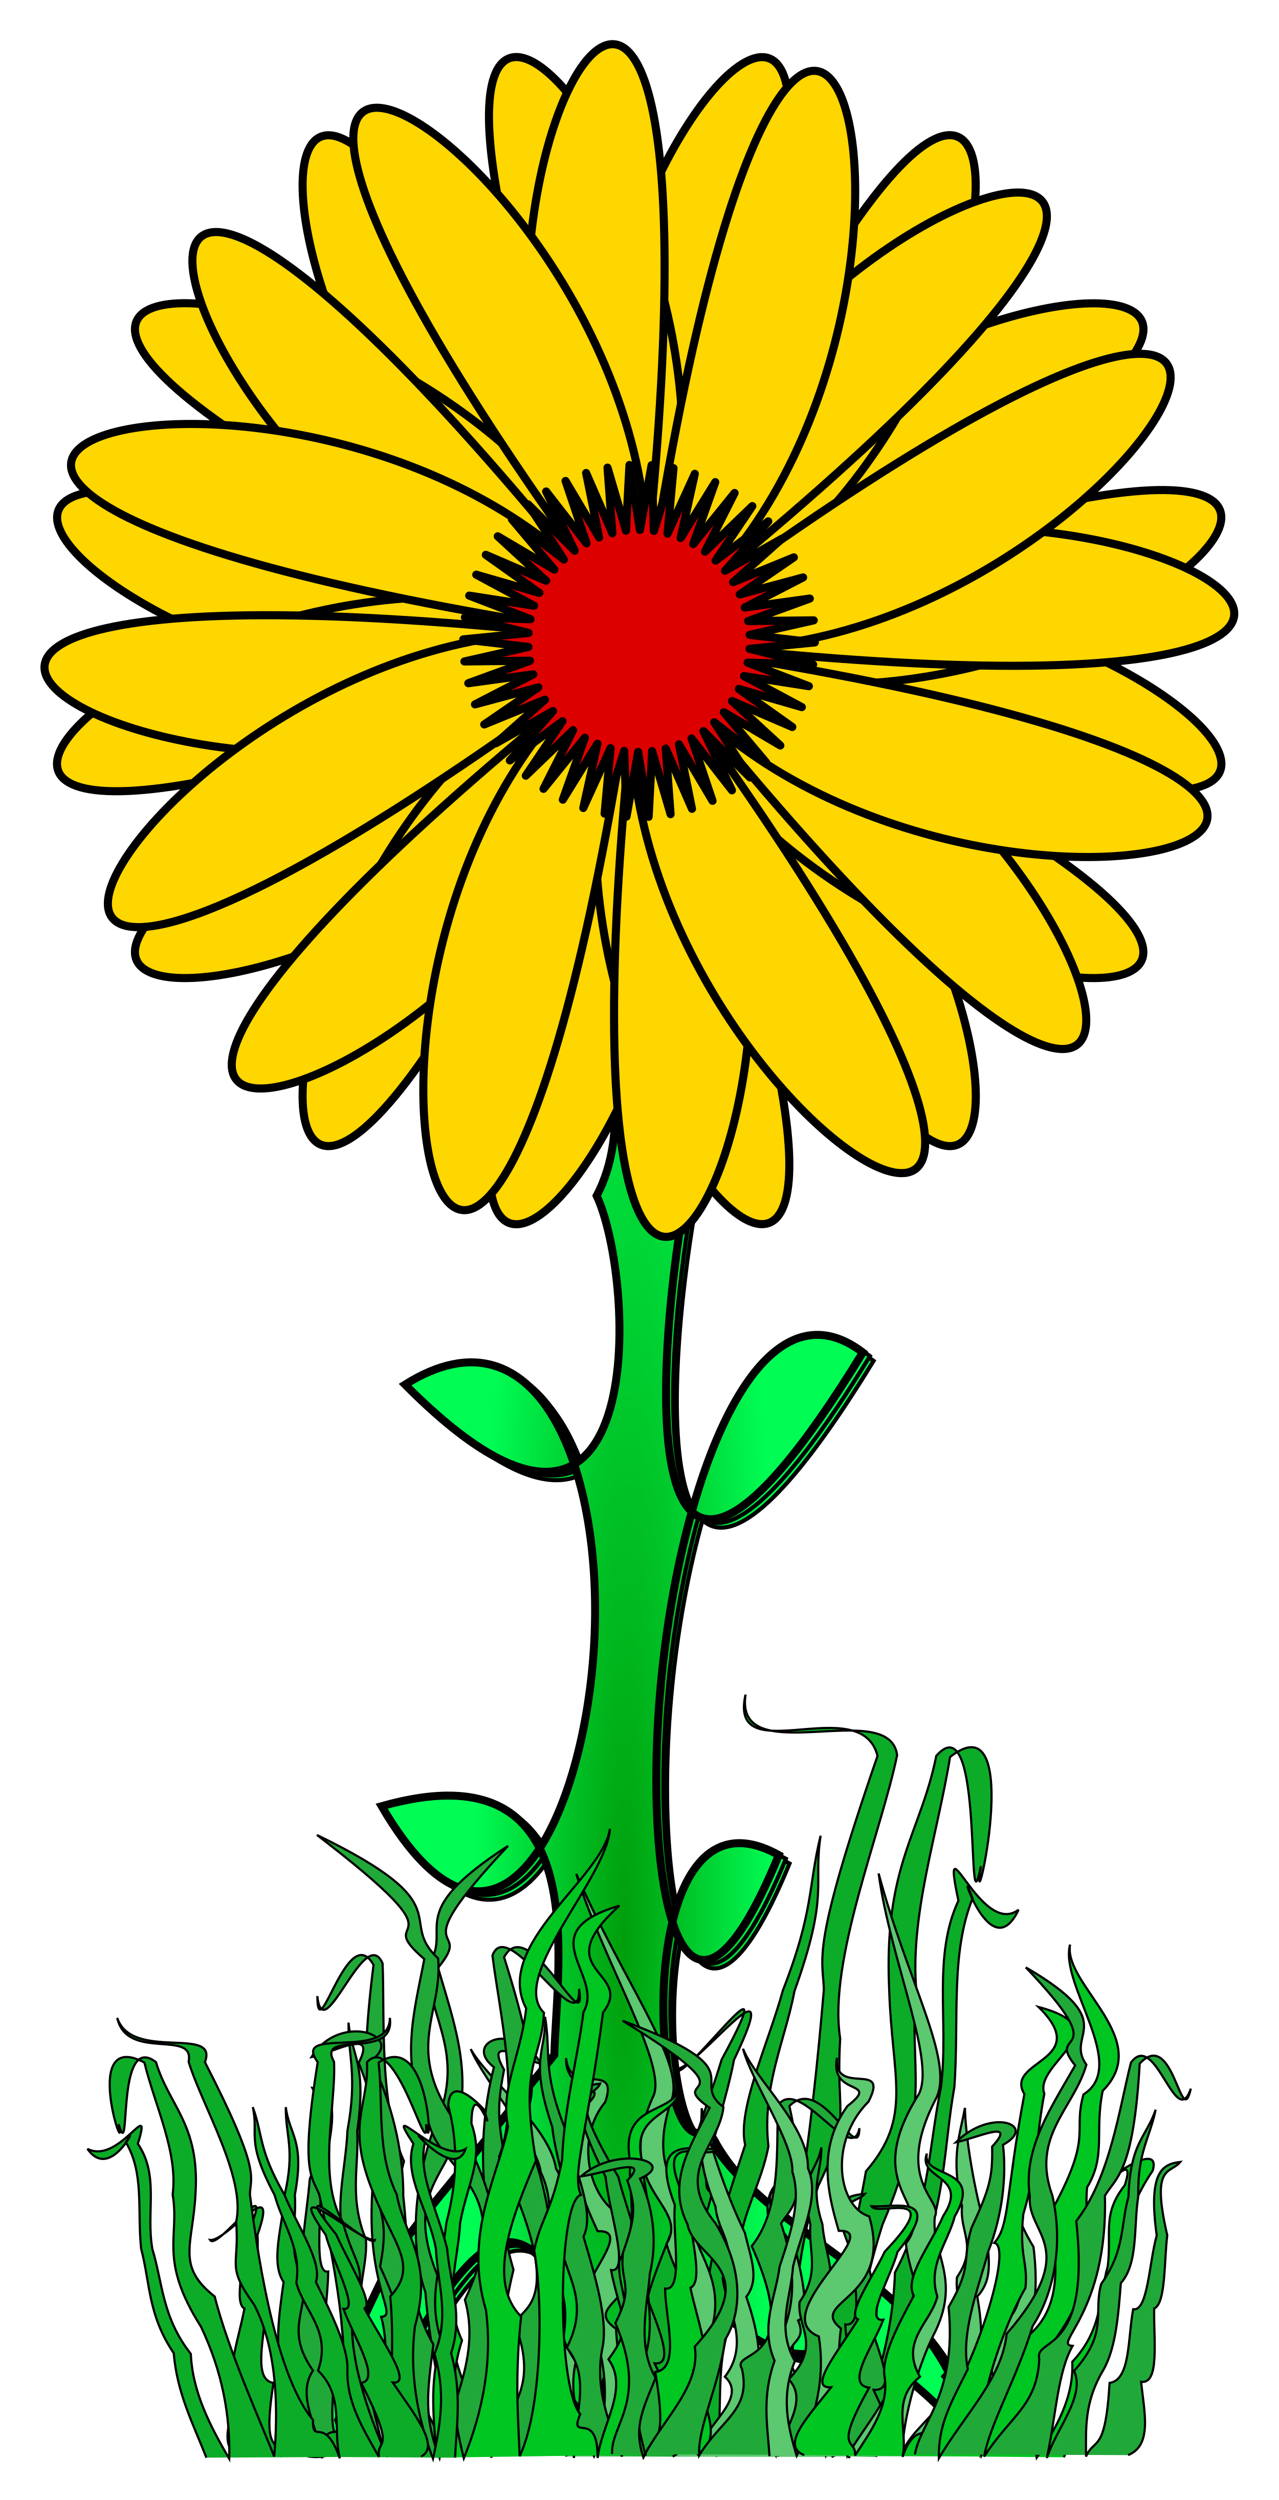
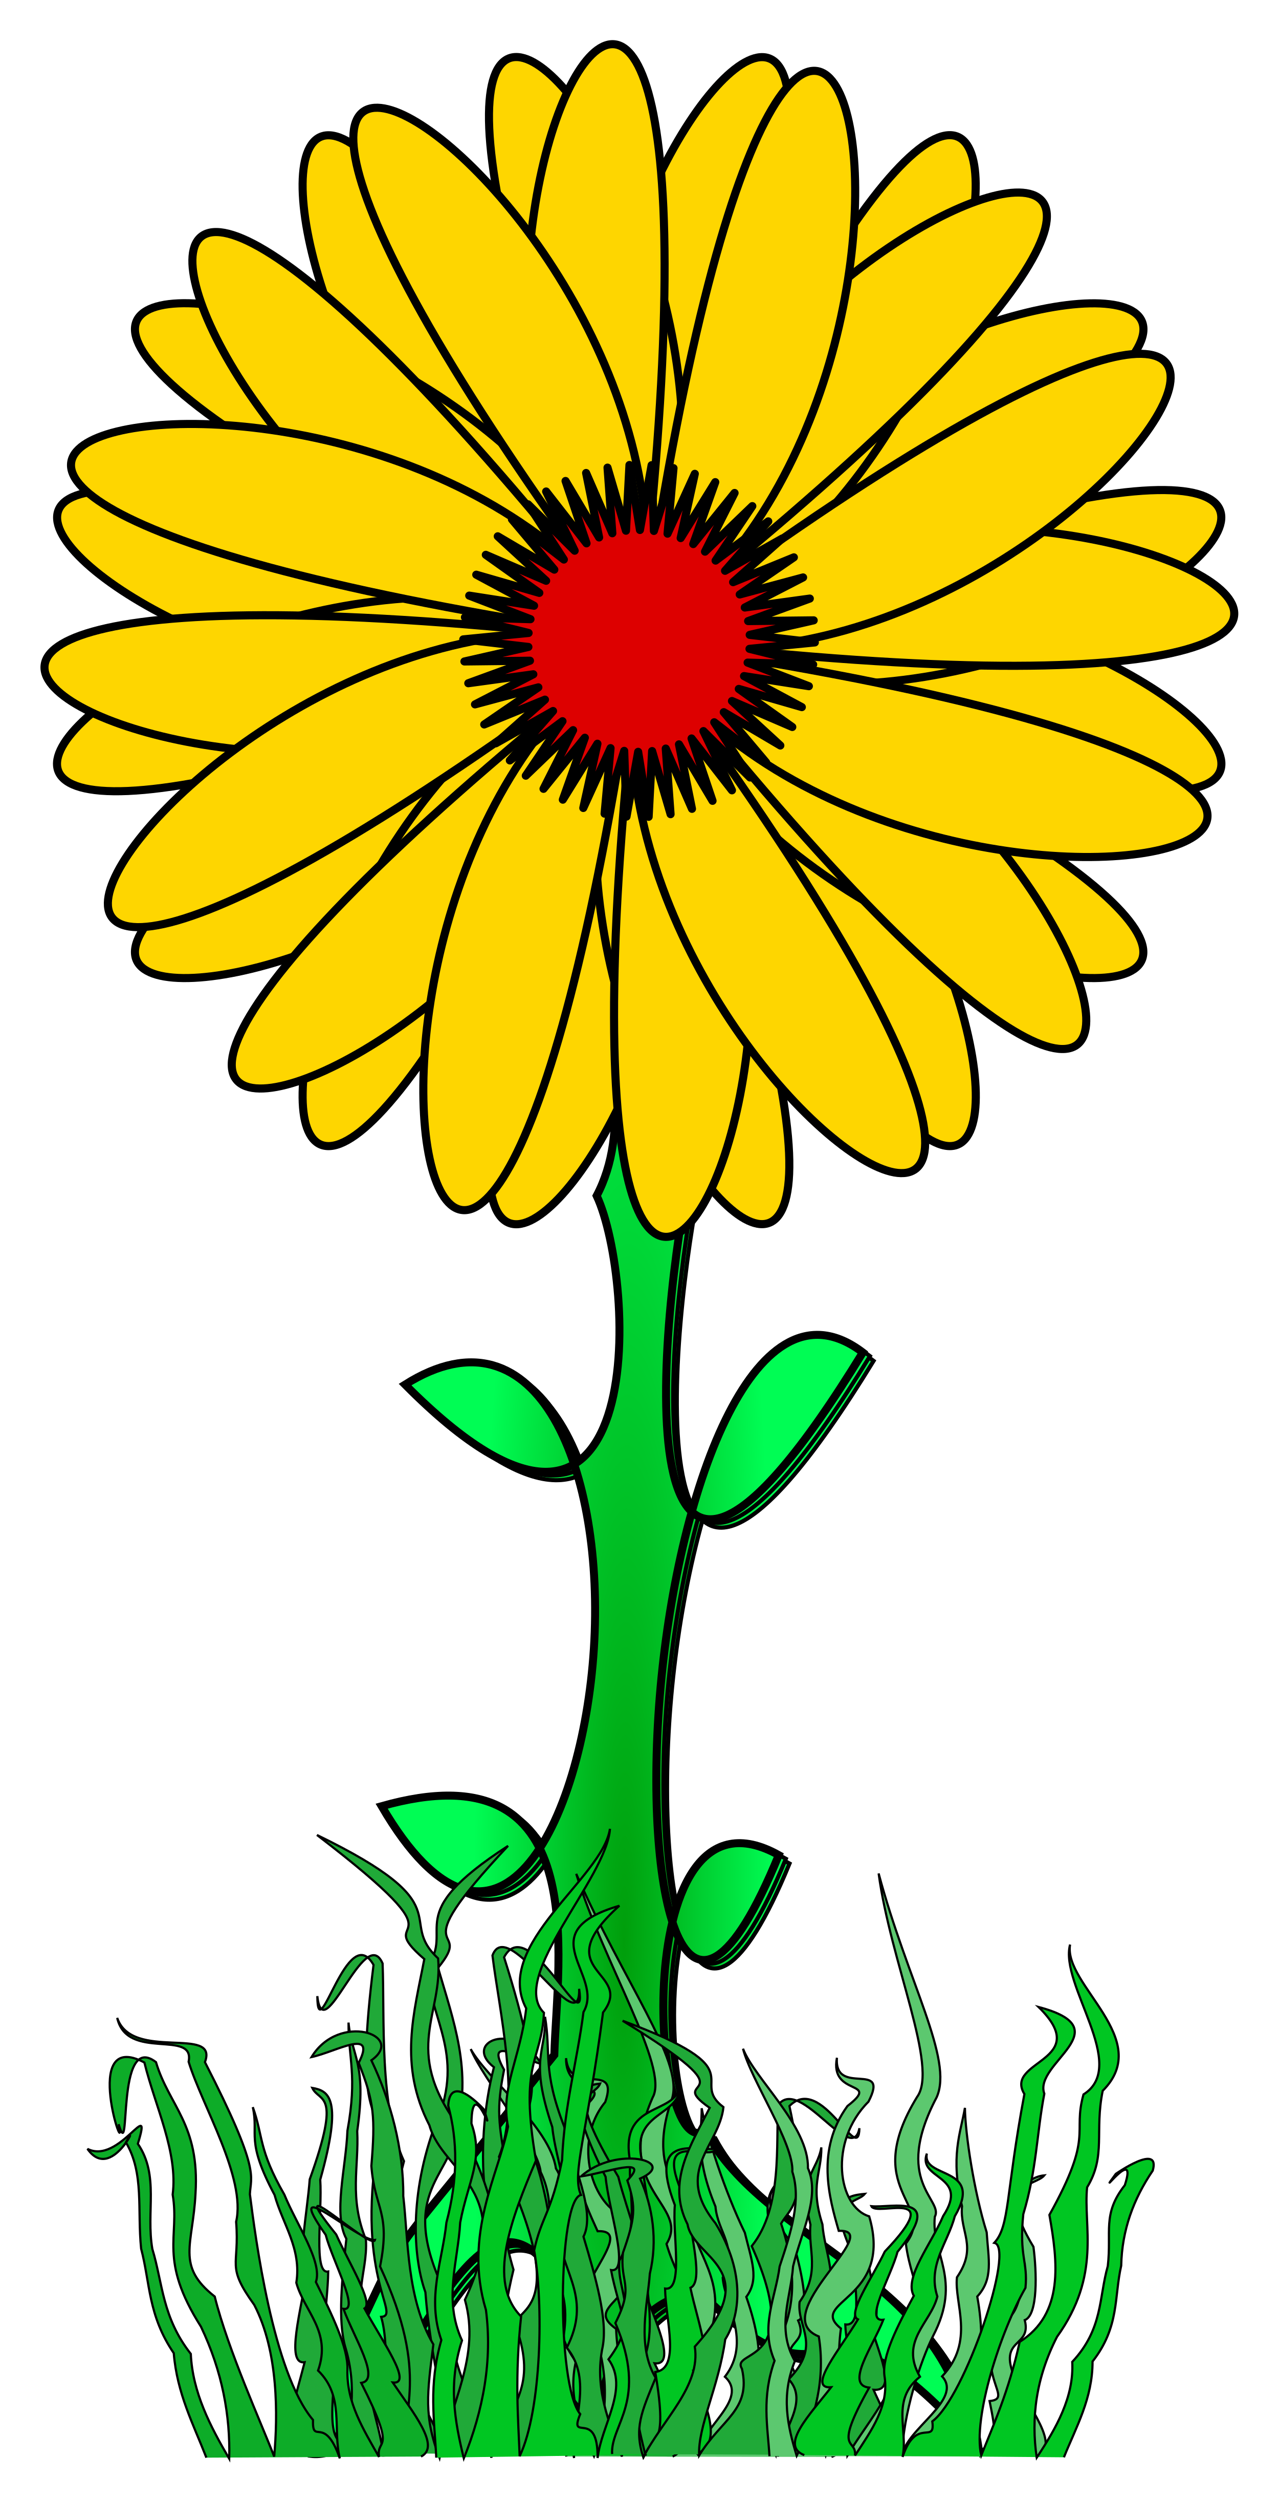
<svg xmlns="http://www.w3.org/2000/svg" xmlns:xlink="http://www.w3.org/1999/xlink" width="317.46" height="620" version="1.1" viewBox="0 0 3.527 6.889">
  <defs>
    <linearGradient id="b">
      <stop stop-color="#009e0b" offset="0" />
      <stop stop-color="#00fd54" offset="1" />
    </linearGradient>
    <radialGradient id="e" cx="1.468" cy="5.174" r="1.391" gradientTransform="matrix(.505 .006 -.03 4.035 3.222 -12.727)" gradientUnits="userSpaceOnUse" xlink:href="#b" />
    <radialGradient id="g" cx="1.468" cy="5.174" r="1.391" gradientTransform="matrix(.505 .006 -.03 4.035 3.205 -12.749)" gradientUnits="userSpaceOnUse" xlink:href="#b" />
    <radialGradient id="f" cx="1.468" cy="5.174" r="1.391" gradientTransform="matrix(.505 .006 -.03 4.035 3.172 -12.766)" gradientUnits="userSpaceOnUse" xlink:href="#b" />
  </defs>
  <g transform="translate(-.942 -3.712)">
    <g transform="matrix(.593 0 0 .594 .433 4.253)">
      <g fill-rule="evenodd" stroke="#000">
        <path d="m3.158 2.708c0.217 0.387 0.835 1.381 0.525 1.968 0.185 0.395 0.254 2.028-0.891 0.876 0.627-0.394 0.93 0.411 0.878 1.225-0.052 0.814-0.458 1.635-0.987 0.731 0.988-0.279 0.816 0.704 0.803 1.154-1.025 1.277-0.547 0.584-1.183 1.821 0.445 0.051 0.757-1.369 1.16-0.83 0.184 0.333-0.147 0.445 0.235 0.744-0.042-0.297 0.315-0.785 0.544-0.559 0.564 0.516 0.461-0.18 1.176 0.606-0.114-0.763-0.944-0.9-1.231-1.431-0.254 0.17-0.363-1.672 0.343-1.278-0.442 1.075-0.635 0.168-0.55-0.777s0.448-1.93 0.941-1.555c-1.161 1.89-0.941-0.194-0.801-0.851-0.026-1.294-0.781-1.676-0.962-1.843z" fill="url(#e)" stroke-width=".019" />
        <path d="m3.141 2.686c0.217 0.387 0.835 1.381 0.525 1.968 0.185 0.395 0.254 2.028-0.891 0.876 0.627-0.394 0.93 0.411 0.878 1.225-0.052 0.814-0.458 1.635-0.987 0.731 0.988-0.279 0.816 0.704 0.803 1.154-1.025 1.277-0.547 0.584-1.183 1.821 0.445 0.051 0.757-1.369 1.16-0.83 0.184 0.333-0.147 0.445 0.235 0.744-0.042-0.297 0.315-0.785 0.544-0.559 0.564 0.516 0.461-0.18 1.176 0.606-0.114-0.763-0.944-0.899-1.231-1.431-0.254 0.17-0.363-1.672 0.343-1.278-0.442 1.075-0.635 0.168-0.55-0.777s0.448-1.93 0.941-1.555c-1.161 1.89-0.941-0.194-0.801-0.851-0.026-1.294-0.781-1.676-0.962-1.843z" fill="url(#g)" stroke-width=".019" />
        <path d="m3.108 2.669c0.217 0.387 0.835 1.381 0.525 1.968 0.185 0.395 0.254 2.028-0.891 0.876 0.627-0.394 0.93 0.411 0.878 1.225-0.052 0.814-0.458 1.635-0.987 0.731 0.988-0.279 0.816 0.704 0.803 1.154-1.025 1.277-0.547 0.584-1.183 1.821 0.445 0.051 0.757-1.369 1.16-0.83 0.184 0.333-0.147 0.445 0.235 0.744-0.042-0.297 0.315-0.785 0.544-0.559 0.564 0.516 0.461-0.18 1.176 0.606-0.114-0.763-0.944-0.899-1.231-1.431-0.254 0.17-0.363-1.672 0.343-1.278-0.442 1.075-0.635 0.168-0.55-0.777s0.448-1.93 0.941-1.555c-1.161 1.89-0.941-0.194-0.801-0.851-0.026-1.294-0.781-1.676-0.962-1.843z" fill="url(#f)" stroke-width=".037" />
      </g>
      <g transform="matrix(.488 0 0 .488 -.507 -.053)">
        <g id="c" transform="translate(.886 .453)">
          <path id="a" d="m8 3.851c4.063-10.176-2.005-3.907 0.011 0.043" fill="#fed600" fill-rule="evenodd" stroke="#000" stroke-width=".077" />
          <use transform="matrix(0 1 -1 0 11.884 -4.123)" width="100%" height="100%" xlink:href="#a" />
          <use transform="matrix(0 -1 1 0 4.123 11.884)" width="100%" height="100%" xlink:href="#a" />
          <use transform="matrix(-1 0 0 -1 16.006 7.761)" width="100%" height="100%" xlink:href="#a" />
          <use transform="matrix(-.707 .707 -.707 -.707 16.406 .965)" width="100%" height="100%" xlink:href="#a" />
          <use transform="matrix(.707 .707 -.707 .707 5.088 -4.522)" width="100%" height="100%" xlink:href="#a" />
          <use transform="matrix(.707 -.707 .707 .707 -.4 6.796)" width="100%" height="100%" xlink:href="#a" />
          <use transform="matrix(-.707 -.707 .707 -.707 10.918 12.283)" width="100%" height="100%" xlink:href="#a" />
        </g>
        <use id="d" transform="matrix(0 -1 -1 0 13.222 13.222)" width="100%" height="100%" xlink:href="#c" />
        <use transform="matrix(.966 -.259 .259 .966 -.819 2.448)" width="100%" height="100%" xlink:href="#c" />
        <use transform="matrix(.966 -.259 .259 .966 -.819 2.448)" width="100%" height="100%" xlink:href="#d" />
        <path d="m9.945 5.634-0.444-0.441 0.272 0.563-0.385-0.493 0.2 0.593-0.32-0.537 0.124 0.613-0.25-0.573 0.046 0.624-0.176-0.6-0.033 0.625-0.1-0.618-0.111 0.616-0.022-0.625-0.187 0.597 0.057-0.623-0.26 0.569 0.135-0.611-0.33 0.532 0.21-0.589-0.394 0.486 0.282-0.558-0.451 0.433 0.35-0.518-0.502 0.373 0.412-0.47-0.545 0.307 0.468-0.415-0.579 0.236 0.516-0.353-0.604 0.162 0.556-0.286-0.62 0.085 0.588-0.214-0.625 0.007 0.61-0.138-0.621-0.072 0.623-0.061-0.607-0.149 0.625 0.018-0.584-0.224 0.618 0.096-0.551-0.295 0.601 0.173-0.51-0.362 0.575 0.247-0.461-0.423 0.539 0.317-0.404-0.478 0.495 0.382-0.341-0.525 0.444 0.441-0.272-0.563 0.385 0.493-0.2-0.593 0.32 0.537-0.124-0.613 0.25 0.573-0.046-0.624 0.176 0.6 0.033-0.625 0.1 0.618 0.111-0.616 0.022 0.625 0.187-0.597-0.057 0.623 0.26-0.569-0.135 0.611 0.33-0.532-0.21 0.589 0.394-0.486-0.282 0.558 0.451-0.433-0.35 0.518 0.502-0.373-0.412 0.47 0.545-0.307-0.468 0.415 0.579-0.236-0.516 0.353 0.604-0.162-0.556 0.286 0.62-0.085-0.588 0.214 0.625-0.007-0.61 0.138 0.621 0.072-0.623 0.061 0.607 0.149-0.625-0.018 0.584 0.224-0.618-0.096 0.551 0.295-0.601-0.173 0.51 0.362-0.575-0.247 0.461 0.423-0.539-0.317 0.404 0.478-0.495-0.382z" color="black" fill="#d00" fill-rule="evenodd" stroke="#000" stroke-linecap="round" stroke-linejoin="round" stroke-width=".077" />
      </g>
    </g>
    <g transform="translate(-.028 -.033)" fill-rule="evenodd" stroke="#000" stroke-width=".006">
-       <path d="m3.386 10.516c0.043-0.162 0.097-0.313 0.108-0.51 0.085-0.185 0.078-0.342 0.108-0.51 0.013-0.189-0.011-0.367 0.05-0.519-0.05-0.135 0.046 0.202 0.127 0.031-0.105 0.079-0.217-0.267-0.166-0.025-0.072 0.155-0.026 0.331-0.048 0.514-0.035 0.169-0.032 0.334-0.127 0.511-0.006 0.188-0.064 0.351-0.127 0.511-0.004-0.21 0.023-0.425 0.093-0.644 0.141-0.33 0.07-0.438 0.093-0.644-0.018-0.207 0.058-0.429 0.093-0.644 0.216-0.168 0.054 0.516 0.085 0.301-0.043 0.214 0.012-0.458-0.123-0.304-0.043 0.214-0.145 0.302-0.13 0.642 0.008 0.251 0.066 0.352-0.064 0.503-0.045 0.262-0.155 0.62-0.197 0.78-0.012-0.201-0.014-0.512 0.066-0.741 0.094-0.194 0.047-0.185 0.06-0.405-0.034-0.214 0.113-0.567 0.157-0.781-0.021-0.162-0.45 0.047-0.418-0.167-0.049 0.215 0.318-0.013 0.364 0.169-0.185 0.535-0.151 0.553-0.148 0.644-0.018 0.207-0.075 0.867-0.209 1.101 0.002 0.128-0.037-0.031-0.088 0.187 0.024-0.143-0.015-0.303 0.072-0.428-0.045-0.191 0.046-0.287 0.072-0.428-0.018-0.166 0.045-0.287 0.072-0.428 0.097-0.27 0.051-0.29 0.072-0.428-0.035 0.142-0.018 0.206-0.104 0.426-0.04 0.146-0.127 0.329-0.104 0.426-0.053 0.16-0.106 0.32-0.104 0.426 0.004 0.161-0.053 0.292-0.104 0.426 0.009-0.097-0.062-9e-3 0.059-0.362-0.066-0.014 0.024-0.222 0.059-0.362-0.055 0.013 0.036-0.234 0.059-0.362 0.153-0.32-0.109 0.036-0.162 0.025 0.01 0.061 0.32-0.38 0.128-0.026-0.04 0.134-0.124 0.335-0.094 0.361-0.055 0.152-0.163 0.372-0.094 0.361-0.066 0.146-0.159 0.312-0.094 0.361" fill="#0dac28" />
      <path d="m2.532 10.515c-0.019-0.083-0.05-0.162-0.031-0.263-0.057-0.094-0.026-0.174-0.031-0.26 0.016-0.096 0.029-0.183-0.009-0.261-0.008-0.077-0.158-0.254-0.193-0.339 0.046 0.083 0.218 0.214 0.235 0.329 0.049 0.079 0.011 0.178 0.005 0.271 0.009 0.086-0.018 0.17 0.05 0.261-0.022 0.096 0.011 0.179 0.05 0.261 0.036-0.107 0.042-0.217 0.005-0.329-0.157-0.059 0.136-0.297 0.005-0.291-0.041-0.09-0.102-0.223-0.035-0.344 0.083-0.074-0.054-0.024-0.052-0.133 0.01 0.109 0.148 0.005 0.108 0.121-0.092 0.111-0.035 0.29 0.056 0.316 0.107 0.232-0.134 0.233-0.026 0.309 0.005 0.134 0.06 0.268 0.077 0.35 0.043-0.103 0.132-0.214 0.086-0.33 0.1-0.049 0.014-0.124-0.024-0.254 0.067-0.109-0.152-0.146-0.038-0.404 0.046-0.082-0.136-0.371-0.211-0.616 0.132 0.301 0.294 0.512 0.265 0.617-0.083 0.233 0.068 0.282 0.051 0.329 0.006 0.101 0.106 0.172 0.051 0.329-0.022 0.065-0.048 0.217-0.03 0.329-0.002-0.073 0.143-0.154 0.073-0.218 0.075-0.097-0.001-0.201-0.006-0.273 0.044-0.085-0.014-0.124-0.02-0.196-0.057-0.138-0.038-0.201-0.038-0.271 0.013 0.072 0.064 0.231 0.119 0.343 0.018 0.075 0.041 0.128 0.004 0.177 0.029 0.082 0.045 0.168 0.028 0.222-0.029 0.082 0.022 0.145 0.053 0.213 0.005-0.049 0.07 0.033 0.002-0.147 0.069-0.007-0.055-0.066-0.011-0.222 0.053 0.006 0.048-0.091 0.044-0.156-0.106-0.163-0.043-0.239 0.013-0.244-0.019 0.031-0.136 0.017 0.004 0.197 0.02 0.069 0.045 0.188 0.01 0.202 0.033 0.077-0.068 0.047 6.67e-5 0.16 0.045 0.075 0.166 0.191 0.092 0.216" fill="#5cc86f" />
      <path d="m2.393 10.506c0.004-0.113-0.081-0.204-0.007-0.506-0.044-0.148-0.009-0.154-0.017-0.272-0.026-0.132-0.03-0.173-0.009-0.279-0.054-0.097 0.046-0.03 0.103-0.016-0.078-0.123-0.218-0.059-0.131 0.009-0.028 0.109-0.039 0.24-0.022 0.367 0.005 0.118 0.03 0.278-0.013 0.402 0.031 0.131 0.048 0.195 0.028 0.307-0.044-0.147-0.128-0.274-0.114-0.428-0.157-0.301 0.003-0.34 0.016-0.472 0.047-0.164-0.007-0.305-0.049-0.45 0.107-0.13-0.113-0.01 0.193-0.336-0.3 0.194-0.144 0.227-0.224 0.334 0.009 0.15 0.112 0.246 0.018 0.448-0.069 0.197-0.053 0.361-0.022 0.448 0.014 0.183 0.061 0.336 0.058 0.448-0.049-0.14-0.116-0.175-0.095-0.335 0.027-0.077-0.142-0.007-0.022-0.474-0.069-0.15-0.053-0.395-0.059-0.545-0.049-0.113-0.164 0.24-0.18 0.09 0.001 0.15 0.083-0.212 0.155-0.086-0.047 0.374-0.001 0.391 0.019 0.454-0.078 0.403 0.06 0.512 0.002 0.516 0.026 0.089 0.005 0.232 0.006 0.385-0.008-0.1-0.071-0.212-0.024-0.299-0.074-0.133-0.018-0.2-0.024-0.299-0.047-0.116-0.019-0.2-0.024-0.299 0.027-0.189-0.015-0.203-0.024-0.299-7.401e-4 0.099 0.025 0.144-0.003 0.298-0.004 0.102-0.04 0.23-0.003 0.298-0.012 0.112-0.024 0.224-0.003 0.298 0.034 0.112 0.013 0.204-0.003 0.298-0.011-0.068-0.052-0.006-0.022-0.253-0.056-0.009-0.023-0.155-0.022-0.253-0.042 0.009-0.016-0.164-0.022-0.253 0.063-0.224 0.024-0.245-0.022-0.253 0.02 0.042 0.082 5e-3 -0.007 0.252-0.007 0.094-0.036 0.234-0.007 0.252-0.016 0.106-0.061 0.26-0.007 0.252-0.026 0.102-0.069 0.218-0.007 0.252" fill="#20a938" />
      <path d="m2.093 10.506c-0.023-0.116 0.067-0.208-0.075-0.515 0.03-0.151-0.015-0.157-0.024-0.277 0.011-0.134 0.008-0.176-0.035-0.284 0.051-0.099-0.063-0.03-0.13-0.016 0.076-0.125 0.262-0.06 0.165 9e-3 0.053 0.111 0.089 0.244 0.088 0.374 0.014 0.121 0.009 0.283 0.083 0.409-0.017 0.134-0.027 0.199 0.017 0.313 0.03-0.15 0.114-0.28 0.07-0.436 0.145-0.307-0.06-0.346-0.098-0.481-0.086-0.167-0.042-0.311-0.014-0.458-0.155-0.133 0.138-0.01-0.296-0.342 0.406 0.197 0.217 0.231 0.334 0.34 0.014 0.153-0.098 0.25 0.052 0.457 0.119 0.2 0.126 0.368 0.102 0.457 0.013 0.187-0.02 0.342 0.003 0.457 0.037-0.143 0.115-0.178 0.063-0.341-0.046-0.079 0.175-0.008-0.052-0.483 0.061-0.152 4.156e-4 -0.403-0.018-0.555 0.042-0.115 0.244 0.244 0.239 0.092 0.023 0.153-0.139-0.216-0.207-0.087 0.121 0.381 0.067 0.398 0.052 0.463 0.164 0.411 0.01 0.521 0.084 0.525-0.018 0.091 0.032 0.236 0.057 0.392-0.006-0.102 0.053-0.215-0.02-0.304 0.069-0.136-0.011-0.204-0.02-0.304 0.039-0.118-0.01-0.204-0.02-0.304-0.065-0.192-0.016-0.206-0.02-0.304 0.017 0.101-0.008 0.146 0.053 0.303 0.022 0.104 0.088 0.234 0.053 0.303 0.034 0.114 0.067 0.228 0.053 0.303-0.024 0.114 0.017 0.208 0.053 0.303 0.003-0.069 0.064-0.006-0.015-0.257 0.068-0.01 0.003-0.158-0.015-0.257 0.054 0.009-0.007-0.167-0.015-0.257-0.115-0.228-0.071-0.25-0.015-0.257-0.018 0.043-0.101 0.005 0.05 0.257 0.024 0.096 0.084 0.238 0.05 0.257 0.037 0.108 0.119 0.265 0.05 0.257 0.049 0.104 0.123 0.222 0.05 0.257" fill="#20a938" />
      <path d="m2.173 10.518c-0.005-0.103-0.022-0.199 0.014-0.324-0.041-0.117 0.003-0.217 0.014-0.324 0.032-0.12 0.031-0.226 0.005-0.322 0.005-0.095 0.099 0.011 0.099 0.011 0.032 0.104-0.033-0.105-0.035 0.038 0.035 0.099-0.009 0.157-0.031 0.273-0.006 0.108-0.047 0.212 0.005 0.325-0.039 0.119-0.02 0.223 0.005 0.325 0.054-0.134 0.079-0.27 0.061-0.409-0.063-0.209 0.035-0.374 0.061-0.505-0.022-0.106 0.034-0.189 0.05-0.326-0.093-0.176 0.211-0.359 0.231-0.495-0.008 0.136-0.281 0.409-0.182 0.507-0.007 0.136-0.069 0.134-0.022 0.407-0.068 0.16-0.136 0.334-0.041 0.43-0.018 0.167-0.008 0.283-0.004 0.385 0.061-0.128 0.066-0.422 0.04-0.567 0.019-0.091 0.048-0.104 0.077-0.249 0.006-0.15 0.042-0.274 0.059-0.408 0.06-0.103-0.153-0.219 0.099-0.293-0.205 0.184 0.044 0.179-0.045 0.294-0.045 0.34-0.087 0.445-0.061 0.503-0.063 0.013-0.069 0.523-0.002 0.604-0.033 0.081 0.049-0.018 0.048 0.121 0.01-0.091 0.088-0.192 0.03-0.272 0.092-0.121 0.022-0.182 0.03-0.272 0.058-0.105 0.023-0.182 0.03-0.272-0.033-0.171 0.126-0.125 0.138-0.212 9.2e-4 0.09-0.14 0.071-0.105 0.211 0.005 0.093 0.049 0.209 0.003 0.27 0.015 0.102 0.03 0.203 0.003 0.27-0.043 0.102-0.017 0.185 0.003 0.27 0.014-0.061 0.065-0.006 0.027-0.23 0.07-0.009 0.029-0.141 0.027-0.23 0.052 0.008 0.02-0.149 0.027-0.23-0.078-0.203 0.06-0.148 0.116-0.155-0.025 0.039-0.191-0.07-0.081 0.154 0.009 0.085 0.045 0.213 0.008 0.229 0.02 0.096 0.075 0.236 0.008 0.229 0.032 0.093 0.086 0.198 0.008 0.229" fill="#00c622" />
-       <path d="m2.225 10.518c0.004-0.092 0.019-0.177-0.011-0.288 0.034-0.104-0.003-0.193-0.011-0.288-0.027-0.107-0.082-0.207-0.061-0.293-0.068-0.076 0.079 0.114 0.112 0.018-0.072 0.045-0.234-0.151-0.144-0.014-0.029 0.088 0.044 0.187 0.062 0.29 0.005 0.096 0.039 0.188-0.004 0.289 0.032 0.106 0.016 0.198-0.004 0.289-0.045-0.119-0.065-0.24-0.05-0.364 0.052-0.186-0.029-0.247-0.05-0.364-0.056-0.117-0.037-0.242-0.05-0.364 0.147-0.095 0.148 0.291 0.131 0.17 0.007 0.121-0.081-0.258-0.163-0.171 0.006 0.121-0.061 0.171 0.018 0.362 0.057 0.142 0.125 0.199 0.046 0.284 0.015 0.148-0.006 0.35-0.009 0.441-0.05-0.114-0.114-0.289-0.092-0.418 0.04-0.11 0.003-0.104-0.03-0.229-0.071-0.121-0.018-0.32-0.024-0.441-0.05-0.091 0.17-3.33e-4 0.154-0.121 0.001 0.121-0.273 0.02-0.199 0.122-0.048 0.302-0.017 0.313 0.004 0.364 0.026 0.117 0.109 0.49 0.044 0.622 0.027 0.072-0.037-0.017-0.036 0.106-0.008-0.081-0.073-0.171-0.025-0.242-0.076-0.108-0.018-0.162-0.025-0.242-0.048-0.094-0.019-0.162-0.025-0.242 0.028-0.152-0.015-0.164-0.025-0.242-7.668e-4 0.08 0.026 0.116-0.003 0.241-0.005 0.083-0.041 0.186-0.003 0.241-0.013 0.091-0.025 0.181-0.003 0.241 0.035 0.091 0.014 0.165-0.003 0.241-0.011-0.055-0.053-0.005-0.022-0.204-0.058-0.008-0.024-0.125-0.022-0.204-0.043 0.007-0.017-0.132-0.022-0.204 0.064-0.181-0.084 0.02-0.131 0.014 0.02 0.034 0.192-0.215 0.102-0.015-0.007 0.076-0.037 0.189-0.007 0.204-0.016 0.086-0.062 0.21-0.007 0.204-0.026 0.083-0.071 0.176-0.007 0.204" fill="#0dac28" />
      <path d="m1.539 10.518c-0.036-0.092-0.081-0.177-0.09-0.288-0.071-0.104-0.065-0.193-0.09-0.288-0.011-0.107 0.009-0.207-0.042-0.293 0.042-0.076-0.039 0.114-0.106 0.018 0.088 0.045 0.181-0.151 0.139-0.014 0.06 0.088 0.022 0.187 0.04 0.29 0.029 0.096 0.027 0.188 0.106 0.289 0.005 0.106 0.053 0.198 0.106 0.289 0.003-0.119-0.019-0.24-0.078-0.364-0.118-0.186-0.058-0.247-0.078-0.364 0.015-0.117-0.048-0.242-0.078-0.364-0.18-0.095-0.046 0.291-0.071 0.17 0.036 0.121-0.01-0.258 0.103-0.171 0.036 0.121 0.121 0.171 0.109 0.362-0.007 0.142-0.055 0.199 0.053 0.284 0.037 0.148 0.129 0.35 0.164 0.441 0.01-0.114 0.012-0.289-0.055-0.418-0.079-0.11-0.04-0.104-0.05-0.229 0.028-0.121-0.094-0.32-0.131-0.441 0.018-0.091-0.17-3.33e-4 -0.197-0.121 0.041 0.121 0.28 0.02 0.242 0.122 0.155 0.302 0.126 0.313 0.124 0.364 0.015 0.117 0.063 0.49 0.174 0.622-0.002 0.072 0.031-0.017 0.074 0.106-0.02-0.081 0.013-0.171-0.06-0.242 0.038-0.108-0.038-0.162-0.06-0.242 0.015-0.094-0.038-0.162-0.06-0.242-0.081-0.152-0.043-0.164-0.06-0.242 0.029 0.08 0.015 0.116 0.087 0.241 0.034 0.083 0.106 0.186 0.087 0.241 0.045 0.091 0.089 0.181 0.087 0.241-0.003 0.091 0.044 0.165 0.087 0.241-0.008-0.055 0.052-0.005-0.049-0.204 0.055-0.008-0.02-0.125-0.049-0.204 0.046 0.007-0.03-0.132-0.049-0.204-0.128-0.181 0.091 0.02 0.136 0.014-0.008 0.034-0.268-0.215-0.107-0.015 0.034 0.076 0.104 0.189 0.078 0.204 0.046 0.086 0.136 0.21 0.078 0.204 0.056 0.083 0.133 0.176 0.078 0.204" fill="#0dac28" />
      <path d="m2.658 10.508c-0.005-0.081 0.101-0.146 0.009-0.361 0.054-0.106 0.011-0.11 0.021-0.194 0.033-0.094 0.037-0.124 0.012-0.199 0.067-0.069-0.058-0.021-0.128-0.011 0.097-0.087 0.272-0.042 0.163 0.006 0.035 0.077 0.049 0.171 0.027 0.262-0.006 0.084-0.037 0.198 0.016 0.287-0.039 0.094-0.06 0.139-0.034 0.219 0.054-0.105 0.159-0.196 0.142-0.305 0.195-0.215-0.004-0.242-0.02-0.337-0.059-0.117 0.009-0.218 0.061-0.321-0.133-0.093 0.14-0.007-0.24-0.24 0.373 0.138 0.179 0.162 0.278 0.238-0.011 0.107-0.139 0.175-0.022 0.32 0.086 0.14 0.066 0.258 0.027 0.32-0.018 0.131-0.076 0.24-0.072 0.32 0.061-0.1 0.144-0.125 0.118-0.239-0.033-0.055 0.176-0.005 0.027-0.338 0.086-0.107 0.066-0.282 0.073-0.389 0.06-0.081 0.204 0.171 0.224 0.064-0.002 0.107-0.103-0.152-0.193-0.061 0.058 0.267 0.002 0.279-0.023 0.324 0.097 0.288-0.075 0.365-0.002 0.368-0.033 0.064-0.007 0.166-0.007 0.274 0.01-0.071 0.088-0.151 0.03-0.213 0.092-0.095 0.022-0.143 0.03-0.213 0.058-0.083 0.023-0.143 0.03-0.213-0.033-0.135 0.018-0.145 0.03-0.213 9.267e-4 0.071-0.032 0.103 0.003 0.212 0.005 0.073 0.049 0.164 0.003 0.212 0.015 0.08 0.03 0.16 0.003 0.212-0.043 0.08-0.017 0.146 0.003 0.212 0.014-0.048 0.065-0.004 0.027-0.18 0.07-0.007 0.029-0.11 0.027-0.18 0.052 0.006 0.02-0.117 0.027-0.18-0.078-0.16-0.03-0.175 0.027-0.18-0.025 0.03-0.101 0.004 0.008 0.18 0.009 0.067 0.045 0.167 0.008 0.18 0.02 0.076 0.075 0.185 0.008 0.18 0.032 0.073 0.086 0.156 0.008 0.18" fill="#20a938" />
      <path d="m3.092 10.514c-0.005-0.083-0.022-0.162 0.014-0.263-0.041-0.094 0.003-0.174 0.014-0.26 0.032-0.096 0.06-0.183 0.035-0.261 0.005-0.077-0.115-0.254-0.136-0.339 0.032 0.083 0.182 0.214 0.179 0.329 0.035 0.079-0.019 0.178-0.041 0.271-0.006 0.086-0.047 0.17 0.005 0.261-0.039 0.096-0.02 0.179 0.005 0.261 0.054-0.107 0.079-0.217 0.061-0.329-0.147-0.059 0.187-0.297 0.055-0.291-0.026-0.09-0.064-0.223 0.024-0.344 0.095-0.074-0.05-0.024-0.029-0.133-0.008 0.109 0.147 0.005 0.087 0.121-0.111 0.111-0.084 0.29 0.002 0.316 0.068 0.232-0.173 0.233-0.078 0.309-0.018 0.134 0.014 0.268 0.018 0.35 0.061-0.103 0.168-0.214 0.142-0.33 0.109-0.049 0.036-0.124 0.019-0.254 0.086-0.109-0.127-0.146 0.031-0.404 0.06-0.082-0.073-0.371-0.106-0.616 0.081 0.301 0.207 0.512 0.16 0.617-0.123 0.233 0.02 0.282-0.005 0.329-0.011 0.101 0.077 0.172-0.005 0.329-0.033 0.065-0.084 0.217-0.085 0.329 0.01-0.073 0.169-0.154 0.11-0.218 0.092-0.097 0.033-0.201 0.041-0.273 0.058-0.085 0.007-0.124 0.014-0.196-0.033-0.138-0.004-0.201 0.008-0.271 9.2e-4 0.072 0.025 0.231 0.06 0.343 0.005 0.075 0.019 0.128-0.026 0.177 0.015 0.082 0.017 0.168-0.01 0.222-0.043 0.082-0.003 0.145 0.017 0.213 0.014-0.049 0.065 0.033 0.027-0.147 0.07-0.007-0.044-0.066 0.027-0.222 0.052 0.006 0.064-0.091 0.07-0.156-0.078-0.163-0.003-0.239 0.054-0.244-0.025 0.031-0.139 0.017-0.03 0.197 0.009 0.069 0.013 0.188-0.024 0.202 0.02 0.077-0.076 0.047-0.027 0.16 0.032 0.075 0.134 0.191 0.056 0.216" fill="#5cc86f" />
      <path d="m3.904 10.517c0.034-0.084 0.079-0.162 0.079-0.264 0.075-0.096 0.059-0.177 0.079-0.264 0.002-0.098 0.034-0.184 0.087-0.262 0.022-0.078-0.102 0.009-0.102 0.009-0.061 0.084 0.063-0.086 0.025 0.031-0.063 0.08-0.036 0.128-0.047 0.223-0.025 0.088-0.013 0.173-0.098 0.264 0.005 0.097-0.044 0.182-0.098 0.264-0.016-0.109-0.002-0.22 0.056-0.333 0.123-0.171 0.072-0.305 0.083-0.412 0.053-0.087 0.02-0.154 0.043-0.266 0.143-0.143-0.109-0.292-0.09-0.403-0.03 0.111 0.164 0.333 0.037 0.413-0.031 0.111 0.03 0.109-0.094 0.332 0.023 0.13 0.041 0.272-0.082 0.35-0.03 0.136-0.073 0.23-0.106 0.313-0.024-0.104 0.054-0.344 0.122-0.462 0.007-0.074-0.018-0.085-0.006-0.203 0.037-0.122 0.037-0.223 0.058-0.332-0.031-0.084 0.215-0.178-0.016-0.239 0.153 0.15-0.096 0.146-0.039 0.24-0.052 0.277-0.04 0.363-0.083 0.41 0.059 0.011-0.081 0.426-0.171 0.492 0.009 0.066-0.044-0.015-0.082 0.098 0.016-0.074-0.033-0.157 0.048-0.221-0.057-0.099 0.03-0.148 0.048-0.221-0.028-0.086 0.029-0.148 0.048-0.221 0.082-0.14-0.091-0.102-0.077-0.173-0.027 0.073 0.12 0.058 0.045 0.172-0.032 0.076-0.109 0.17-0.081 0.22-0.045 0.083-0.088 0.166-0.081 0.22 0.014 0.083-0.036 0.151-0.081 0.22 0.004-0.05-0.063-0.005 0.039-0.187-0.068-7e-3 0.011-0.115 0.039-0.187-0.055 0.007 0.022-0.121 0.039-0.187 0.136-0.166-0.017-0.12-0.072-0.126 0.014 0.031 0.211-0.057 0.037 0.125-0.033 0.07-0.106 0.173-0.074 0.187-0.047 0.079-0.143 0.192-0.074 0.187-0.059 0.076-0.143 0.161-0.074 0.187" fill="#00c622" />
-       <path d="m3.493 10.509c0.016-0.091 0.116-0.164 0.093-0.406 0.069-0.119 0.035-0.124 0.063-0.218 0.049-0.106 0.059-0.139 0.057-0.224 0.071-0.078-0.041-0.024-0.1-0.012 0.099-0.098 0.228-0.047 0.13 0.007 0.01 0.087-0.001 0.192-0.041 0.295-0.025 0.095-0.077 0.223-0.056 0.323-0.053 0.105-0.081 0.156-0.08 0.246 0.069-0.118 0.175-0.22 0.187-0.343 0.208-0.241 0.055-0.273 0.064-0.379-0.02-0.131 0.059-0.245 0.125-0.361-0.085-0.105 0.114-0.008-0.136-0.27 0.267 0.155 0.105 0.182 0.167 0.268-0.034 0.12-0.154 0.197-0.094 0.36 0.036 0.158-0.008 0.29-0.054 0.36-0.045 0.147-0.118 0.27-0.134 0.36 0.073-0.113 0.146-0.14 0.152-0.269-0.014-0.062 0.143-6e-3 0.102-0.38 0.094-0.12 0.12-0.317 0.151-0.437 0.068-0.091 0.124 0.192 0.165 0.072-0.027 0.12-0.047-0.17-0.141-0.069-0.017 0.3-0.065 0.313-0.096 0.364 0.009 0.324-0.147 0.411-0.089 0.414-0.041 0.072-0.045 0.186-0.071 0.309 0.025-0.08 0.107-0.17 0.075-0.24 0.096-0.107 0.052-0.161 0.075-0.24 0.066-0.093 0.053-0.161 0.075-0.24 0.005-0.151 0.049-0.163 0.075-0.24-0.016 0.079-0.05 0.115-0.048 0.239-0.013 0.082 5.023e-4 0.185-0.048 0.239-0.007 0.09-0.014 0.179-0.048 0.239-0.054 0.09-0.048 0.164-0.048 0.239 0.023-0.054 0.053-0.005 0.065-0.203 0.058-0.008 0.05-0.124 0.065-0.203 0.041 0.007 0.044-0.131 0.065-0.203-0.025-0.18 0.018-0.197 0.065-0.203-0.027 0.034-0.082 0.004-0.036 0.202-0.009 0.075-0.004 0.188-0.036 0.202-0.002 0.085 0.016 0.209-0.036 0.202 0.008 0.082 0.032 0.175-0.036 0.202" fill="#20a938" />
    </g>
  </g>
</svg>